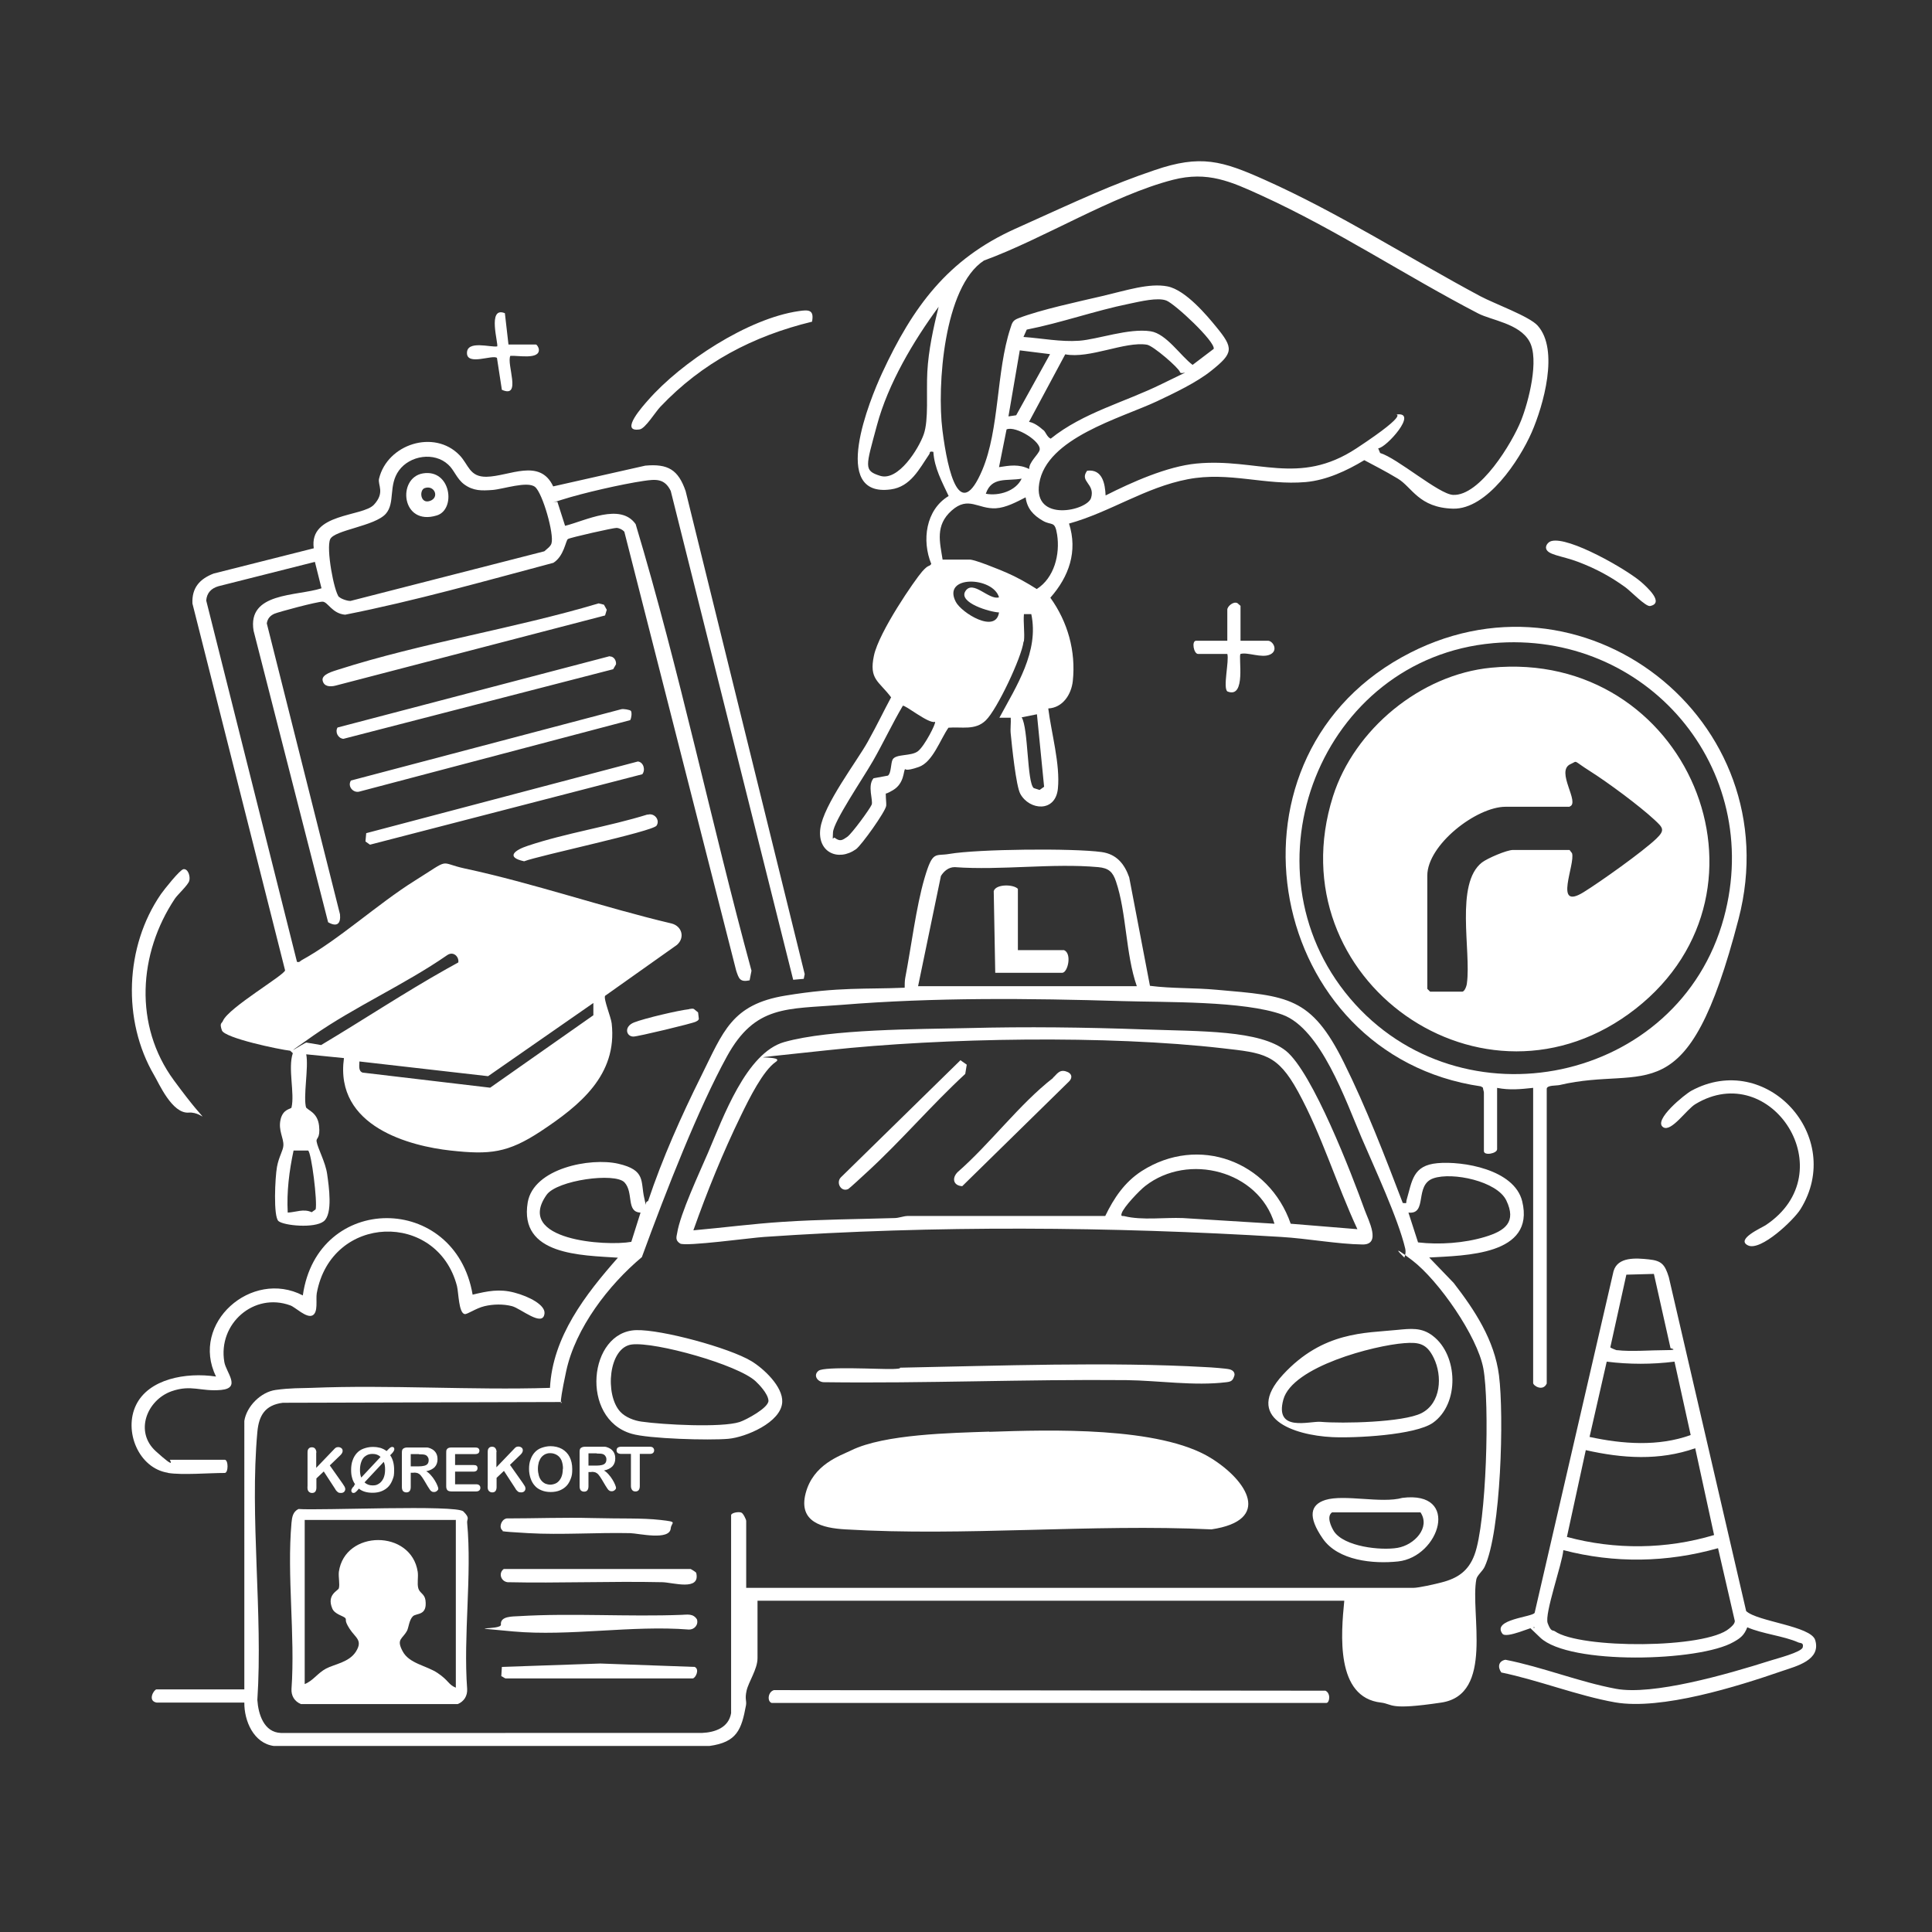
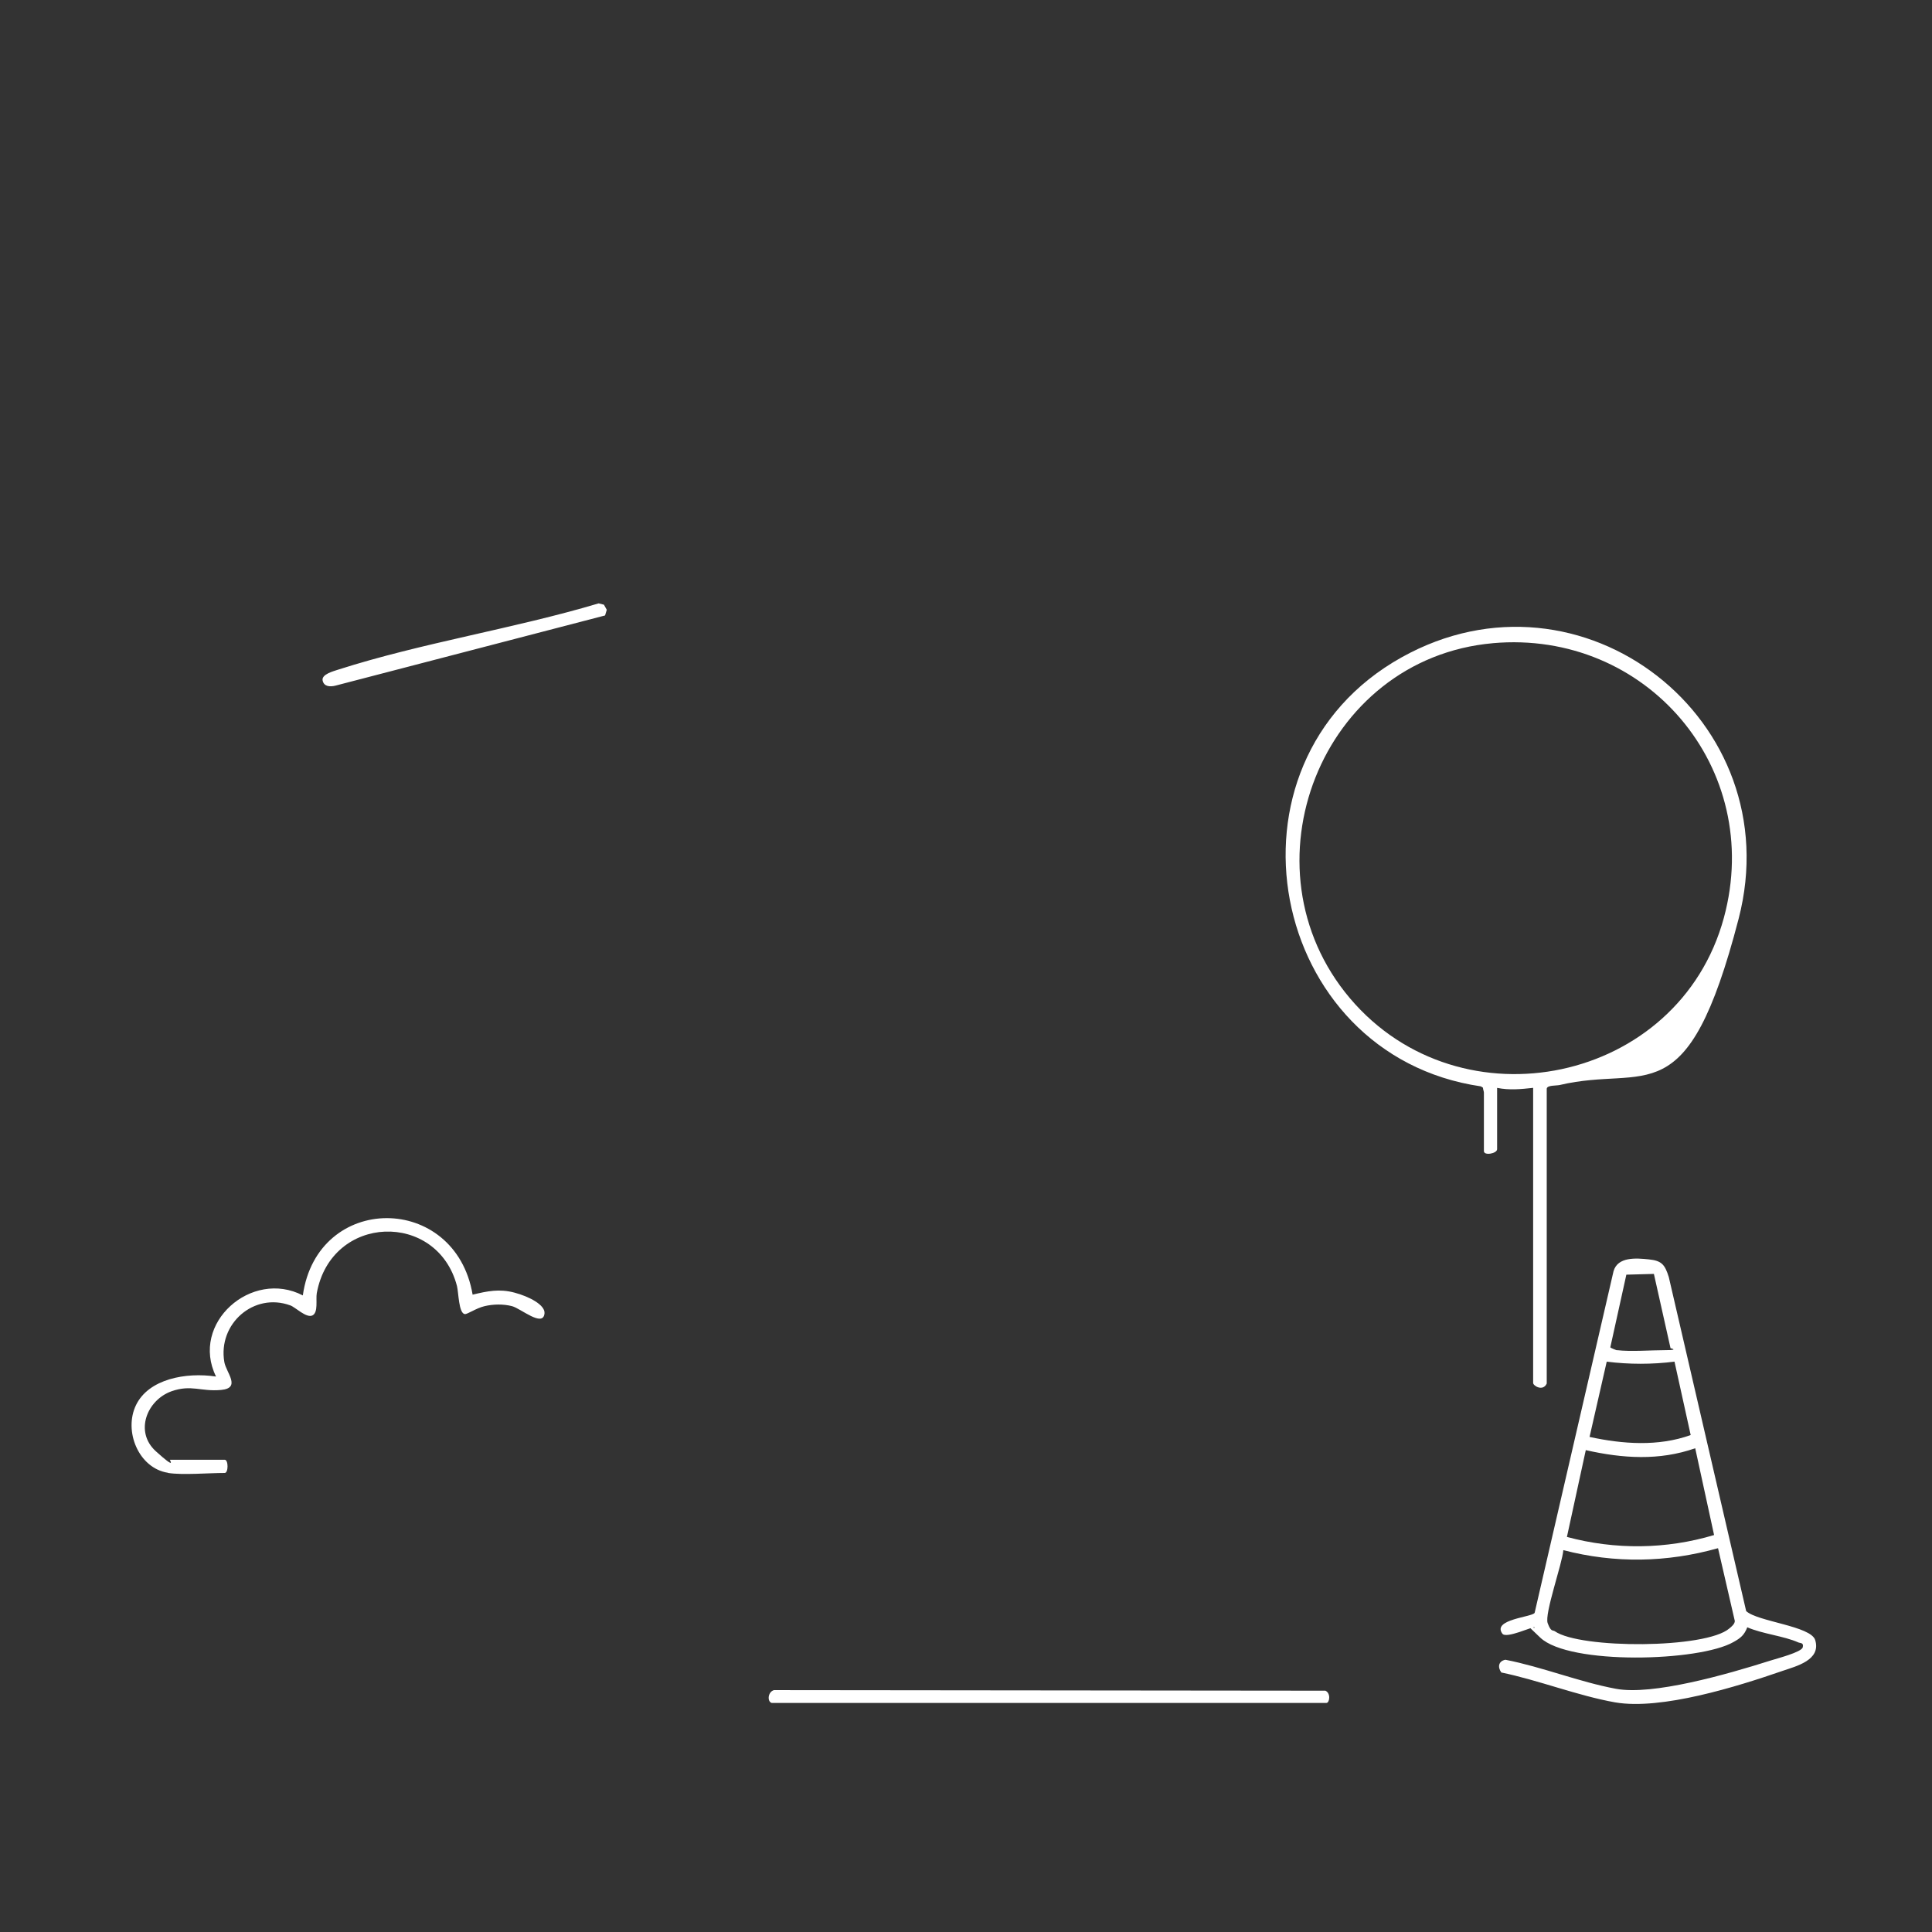
<svg xmlns="http://www.w3.org/2000/svg" id="Warstwa_1" version="1.1" viewBox="0 0 1024 1024">
  <rect x="0" y="0" width="1024" height="1024" fill="#333333" stroke="none" />
  <defs>
    <style>.st0{fill:#fff}</style>
  </defs>
-   <path d="M162.5 587.1c.4 1.3 5.8 2.4 6.6 9.5s-1.7 6.4-1.3 8.4c.6 3.7 4.7 10.9 5.6 17.3s3.1 21.1-1.8 25-21.2 2.3-24-.1-1.8-23.2-.8-28.7 3.3-8.7 3.4-11.4c.2-4-2.8-7.9-1.5-13.7s5.6-5.5 5.8-6.4c1.8-7.5-2-20.8.7-28.8l-1.4-1.3c-5.6-.6-34.8-6.7-36.2-10.8s0-3.5.6-5.1c3.1-7 32.6-24.2 32.9-26.7L102 319.9c-.4-8.2 3.7-13 11.2-15.9l53.1-13.4c-2.6-18.8 25.9-16.6 31.9-23.1s1.9-10.4 2.7-13.8c4.4-18.3 29.2-26.3 42.6-12.5 4.9 5 5.2 11.6 14.3 11.5 12.1-.2 28.3-10.1 35.4 5.1l48.8-11c12.1-1.1 17.5 2.2 21.4 13.5l63.1 256-.5 2.5-5.6.5-64.9-259.1c-3.3-6.8-8.1-6.2-14.4-5.3-11.5 1.7-32.1 6.4-43.1 9.9s-1.9.3-2.5 1.4l4 12.5c10.8-2.7 29.3-12.4 37.4-.9 23.4 77.9 40 158.1 61.4 236.7l-1 5.1c-5.2 1.1-5.7-1-7.1-5.1l-59.3-232.7c-1-1.1-2.6-1.9-4.1-2s-24.6 5.1-25.8 5.9-2 9-7.7 12.6c-36.5 9.7-73.4 20.2-110.4 27.5-6.9-.6-9.1-6.8-11.9-6.9s-23.6 5.5-25.6 6.4-3.6 2.4-4 5.1l38.8 154.2c.5 5-1.6 6.9-6.3 4.2l-39.5-154.5c-3.4-20.5 22.7-18.2 36-22.5l-3.5-14-51.1 12.9c-3.8 1.1-6.2 3.5-6.5 7.6l48.1 191.5c1.5.4 1.7-.5 2.5-.9 19.7-10.8 40.1-29.7 59.9-42.1s12.2-9.6 26.5-6.5c36.4 7.8 73.4 20.6 109.8 29.2 5.4 1.5 7 7.5 2.7 11.3l-38.1 27c-.9 1.7 3.1 11.2 3.5 14.6 3.1 27.4-16.9 43.5-37.6 57.2-17.5 11.5-26.9 12.5-47.8 10.2s-61.6-12.4-56.5-49l-20-2c1.4 6.9-1.8 22.8 0 28.5Zm17.3-270.7c.9 1 4.4 2.2 6 2.1l102.7-26.3c1.2-1.1 3.4-2.6 3.8-4.2 1.5-4.9-4.7-26.6-8.7-29.9s-17 1.2-22.6 1.6-10.1.6-15-3c-4-3-5.3-7.7-8.5-10.5-7.4-6.8-20.2-4.8-26 3.1s-1.9 17.2-7 23c-5.8 6.6-27.3 8.6-29.5 13.5s2 27.7 4.7 30.7Zm62.6 195.1c2-3.2-1.6-8.1-5.6-5.1-22.1 15.3-48.8 27.2-70.6 42.4s-4.1 3.2-3.7 3.8l7.7 1.3c22.3-13.3 44-27.7 66.6-40.4s5.3-1.6 5.5-1.9Zm72.1 20.1-55.8 38.8-68.2-7.8c0 1.9-.7 5.1 1.7 5.9l67.6 8 54.7-38.4v-6.5Zm-151.1 78.2h-7.8c-2.3 10.8-3.7 21.8-3.1 32.9 4.4-.2 8.4-2.2 12.7-.2l2.1-1.5c1-4-2.2-30.1-4-31.2Z" class="st0" />
-   <path d="M129.5 753.1c1.2-7.7 8.7-15.3 16.6-16.4s13.5-.9 18.9-1.1c41.8-1.7 84.7 1.3 126.5 0 1.4-27.1 18.8-49.5 36-69-19.3-1.3-52.5-1.2-47.8-29.3 3.1-18.1 33.2-23.9 48-20.5s11.7 9.4 13.8 18.3-.7 1.8 2 1.5c7.6-22.7 17.5-44.9 28.2-66.4 11.6-23.3 16-37.8 44.5-42.5s42.8-3.3 63.3-4.2c0-1.7 0-3.5.3-5.2 3.1-16 5.8-37.8 10.2-52.8s5.6-11.6 13.1-12.9c15.1-2.6 65.6-3.1 80.8-1 7.9 1.1 12.1 6.3 14.6 13.4l11 57.5c11.7 1.5 23.7 1 35.4 2.1 37.6 3.3 50 3.5 67.4 38.6 11.9 24 21.6 49.3 31.2 74.4 2.6.3 1.6 0 2-1.5 3-10.2 3.2-18.4 16.4-19.6s40.7 3.2 44.9 20.2c7 28.7-30.4 28.7-49.3 29.8l13 13.5c11.2 14.5 21.6 30.3 24 49 2.7 21.2 1.1 82.8-7.6 101.4-1.1 2.4-3.9 4.4-4.4 6.6-3.4 17.8 9.6 61.2-18.6 65.4s-25.4.8-31.9 0c-24.3-2.7-21.2-36.5-19.5-54h-311v30.5c0 5.8-4.8 12.6-5.8 17.2s.1 5.1-.3 7.7c-2.4 13-4.8 19.6-19.4 21.6H145.1c-10.7-1.5-15.7-13.3-15.6-23H83c-5-.9-1.4-7 0-7h46.5V752.9Zm473-230.5c-5.9-16.9-5.4-38.9-11-55.4-1.7-5.1-3.9-7.1-9.4-7.6-24.1-2.2-51.6 1.8-76.1 0-3.2 0-5.7 2.1-7.3 4.7l-12.1 58.4h116Zm-215 385.5v-105c0-1.3 4-2 5.4-1.4 1 .3 2.6 3.7 2.6 4.4v35.5H749c3 0 11.7-2 15.1-2.9 8.5-2.2 14.2-6 17.4-14.6 6.4-17.1 8.1-80.5 4.7-98.8-3.2-17.2-23.8-46.7-37.7-57.3s-3.9-1.3-4.1-1.4 1-2.1.4-4.8c-3.7-15.8-16.4-43-23.2-58.9-8.3-19.4-21.5-57.7-41.9-65.1s-62-6.5-84.8-7.2c-49.4-1.5-99.7-2-148.9 2-28.9 2.3-45.7 0-60.7 27.3s-32.1 70.8-45.1 106.4c-17.6 14.7-35.2 37.6-40.1 60.4s-1.8 15.9-2.6 16.4l-147.6.4c-9.4 1.2-12.7 6.7-13.5 15.5-4.1 45.2 3 96.2 0 142 .5 7.6 3.5 17.2 12.5 17.5H372c7-.3 14.2-2.8 15.5-10.5Zm-48-265.4c-7.8-.3-3.5-10.6-8.5-16s-35.8-1.2-41.3 6.6c-17.1 24.2 31.7 27.3 44.9 24.9l4.9-15.5Zm412.2 15.8c11.2 1.3 24.3.4 35.3-2.9s16.8-8 11.4-19.3c-4.9-10.3-28.6-15.2-38.6-11.8-10.4 3.5-2.9 19.3-13.3 18.2l5.1 15.8ZM542.5 340.1c-1 8.3-14 35.9-20 41.7-5.6 5.5-12.9 3.3-19.8 3.9-4.4 6.3-8.3 18.2-15.7 20.8s-7 .9-7.3 1.2c-.9.7-.3 7.5-6.4 11.1s-3.3.6-3.6.9c-.6.7.2 5.7 0 7.4-.4 3.1-13.1 20.9-16 23-9.5 6.7-20.6 1.6-18.9-11s19.5-35.8 25.1-45.9 8.2-15.8 12.4-23.6c-6.5-8.7-11.8-9.4-9.1-22.1s21.8-40.3 25.5-44.5 3.6-2.3 4.9-4.1c-5.1-12.3-3-28.7 9.2-36-3.5-7.5-7.6-14.9-8.1-23.4-2.4-.5-1.6.4-2.2 1.3-5.2 7.6-9.8 17.2-20.4 18.6-32.4 4.4-11.1-47.5-4.6-61.6 16.3-35.2 34.8-60.4 70.5-76.5s50.9-23.3 73.9-31.1c24.5-8.4 35.8-5 58.4 5.1 39.6 17.7 76.2 41.3 114.3 61.7 7.3 3.9 26.1 10.7 30.4 15.6 11.5 12.8 3 42.4-3.2 56.6-6.4 14.6-23.6 40.9-41.7 40.4s-21.7-11.4-29.2-15.9-11.9-6.6-17.8-9.8c-9.3 5.6-20 10.6-31 11.6-21.6 1.9-40.6-5.7-62.5-1.5-22.6 4.3-41.3 17.5-63 23.5 4.7 14.7 0 28.1-9.9 39.3 9.2 12.8 13.6 28.3 11.9 44.2-.8 7.1-5.3 14.1-13 14.5 1.6 12.9 6.4 29.7 5.1 42.5s-15.1 11.5-19.9 2.8c-2.3-4.1-4.5-25.7-5.1-31.9-.3-2.8.2-5.7 0-8.5h-6c9-16.7 21.1-35.1 16.9-54.9h-3.9c-.4 4.6.5 9.9 0 14.4Zm188-102.4 1 2.4c9.1 2.7 31.1 21.8 38.6 22.2 14.3.8 31.5-27.8 36.1-39.4 4-10 9.8-32.5 4.4-42s-20.1-11.1-27.2-14.8c-38.5-20-75-44.3-114.6-62.4-16.4-7.5-28.7-13.1-47.1-8.4-31.9 8.2-68.7 31.3-100.2 42.8-21.3 13.9-24.9 66.7-22 89.8s9.3 49 21.1 21.3c9.2-21.7 7.4-52.3 14.9-75.1 1-3.1 1.2-4.3 4.5-5.5 11.7-4.5 31.5-8.7 44.3-11.7s24.8-7 34.5-5.1 21.2 15.8 25.7 21.3c9.5 11.5 9.3 14-2.5 23.4-7.7 6.2-19.7 11.9-28.8 16.2-19.2 9-58.6 19.4-62.4 43.6-3.3 20.8 25.5 14.4 27.5 7.6 2.3-7.6-6.4-8.6-2.1-14.4 8.1-1 9.5 6.8 9.8 13.1 13.8-7 32.6-15.4 48.1-16.9 32.2-3.1 54.1 12.2 84.9-8.1s19.1-17.6 21.2-17.9c11.9-1.7-5.6 17.8-9.7 17.9Zm-188-59.1c9.8.7 19.7 2.7 29.5 2s26.3-6.8 37.9-5c8.3 1.3 15.8 13 22.2 17.8l11.2-8.5c.8-3.9-20.5-23.8-25.1-25.6s-13.9.5-19.7 1.7c-18.2 3.7-36 10.1-54.3 13.7l-1.7 3.8Zm-45-16c-13.4 18.2-26.8 40.8-32.7 62.8s-7.2 24 1.7 26.8c9.6 3 20.4-14.3 23.1-22s1.3-21.8 1.9-33.1 3.2-23.4 6-34.5Zm55.6 65.4c1.2 1.1 1.9 3.7 3.8 4.5 17.3-13.9 39.3-19.3 58.9-29s10.1-4.2 9.6-6.3-14.2-14-17.5-14.5c-11.6-1.9-30.4 7.6-43.3 5.1l-19.2 35.8c2.7.4 5.6 2.6 7.6 4.4Zm3.4-40.3-16-2-6 35 4.1-.6 17.9-32.3Zm-11 60.9c-.2-3.6 4.8-7.6 5.5-10 1.3-4.4-12.6-13.1-17.5-11l-4 20c5.7-.9 10.6-1.7 16 1Zm-4 5.1c-8 1.4-15.9-1.2-19 8 6.9 1.3 15.9-1.4 19-8Zm-42 42.9H514c2.8 0 15.7 5.3 19.2 6.8 5.6 2.4 11.1 5.5 16.3 8.8 9.3-5.9 12.4-18.4 10.8-28.8-1.2-7.7-2.8-4.6-7.6-7.4-5-2.9-8.3-6.4-9.1-12.4-4.7 2.4-10.4 5.5-15.8 5.8-9.5.5-14.5-6.7-23.4 1.2s-6.2 16.9-4.8 26Zm30 20c-3.2-11.1-30.4-11.9-22.9 2.4 3 5.8 21.2 17.1 22.9 5.6-4.5-.1-21.8-5.1-17.8-11.3s12.5 5 17.8 3.3Zm-34 66c-3.4 1.1-16-9.3-17-8.5-5.6 9.5-10.3 19.6-15.8 29.2s-20.9 32.1-21.2 37.9 0 2.1 1 2.9c2.8 2.1 4 1.2 6.5-.5s12.1-14.9 13-17.1-2.4-10.1 1-14l7.6-1.4c1.8-1.2 1.5-6.6 2.5-8.5 1.7-3.2 9.9-1.6 13.5-4.5s9.6-14.8 9-15.5Zm54-4-8 1.6c3.6 5.8 2.8 34.5 6.4 37.5l3.1 1 2.4-1.7-3.8-38.4Z" class="st0" />
  <path d="M812.5 576.6c-6.7.7-12.3 1.3-19 0v32.5c0 2.3-7 3.6-7 1v-31c0-.6-.5-1.8-.5-2.6l-1.1-.7c-113-16.5-143-171.1-42-227.4 95.4-53.2 206 33.1 178.6 138.6s-48.5 77.1-94.9 88.1c-1.9.4-6.5 0-6.8 1.9v156.3c-2 4.4-7.2 1.2-7.2-.3V576.5Zm-21.2-235.7c-91.2 8.1-134.4 118.9-75.8 188.2 58.7 69.3 174.4 45.1 198.2-42.7 21.5-79.3-41.2-152.7-122.5-145.5Zm4.4 545.5c-2-2.8-1.5-6 2.2-6.7 19.5 3.8 39.2 11.8 58.6 15.4s58.4-7.5 82-15c3.1-1 16.4-4.4 17-7s-1.3-2.1-2.4-2.6c-7.6-3.4-19-4.5-27-8-1.6 4.1-3.5 5.7-7.3 7.8-18 10.4-87 12.3-102.4-2.3s-2.7-3.3-3-5.5c-.9-.6-15 6.2-17.1 3.4-5.7-7.7 16.2-8.8 17.1-11.1l41.8-181c2.2-7.8 12-7 18.7-6.3s8.5 2.6 10.6 9.4l41 177c5.9 5.6 34.4 7.9 36.6 15.4 3.2 10.6-10 13.8-17.3 16.3-24 8.3-64.2 20.9-88.7 16.7-19.8-3.5-40.7-11.8-60.6-15.9ZM857 715.6c7.3.9 18.2 0 26 0s1.6-1.1 2.4-1.1l-8.8-39.3-14.6.4-8.5 38.5c0 .3 3.1 1.5 3.6 1.6Zm30.5 6.1c-11.8 1.5-24.1 1.5-35.9 0l-9.1 39.9c17.5 3.8 36.4 5.2 53.6-1l-8.6-39Zm11 45.9c-19.1 6.7-38.5 5.4-58 1l-10 46c25.5 6.9 52.7 6.6 78-1l-10-46Zm12 53c-27 7.6-54.7 8.1-81.9 1-.5 7-10.1 33.8-8.3 38.7s2.7 3.5 3.8 4.3c13.5 9.4 80.1 9.3 92.5-1.5 1.2-1 2.8-2.3 2.9-3.9l-8.9-38.6ZM89 780.6c-15.5-2.4-23.6-22.1-16.9-35.9s26.3-17.5 42.4-15.1c-13.9-28.3 18.9-57.1 46-43 7.7-54.6 80.8-54.5 90-.4 7.9-1.9 14.1-3.2 22.1-1.1s16.4 6.6 16 11c-.7 7.7-12.6-2.6-17.2-3.8s-10-1.1-14.6 0-9.1 4.4-10.5 4.2c-3.2-.6-3.2-11.2-4.1-14.9-10.4-39.8-66.6-38.3-74.3 3.8-.6 3.4.9 10.2-2.3 11.8s-9.1-4.4-11.7-5.3c-19.3-7.1-38.5 9.7-35 30 .9 5.5 9.1 13.8-1.7 14.8s-15.7-3-26.3.7c-13.1 4.7-19.7 21.5-8.3 31.8s7.1 4.5 7.5 4.5h29c2 0 2 7 0 7-8.5 0-22.3 1.2-30 0Zm320 122c-2.5-.8-2-5.9 1.2-6.8l292.3.3c3 1.4 2.2 6.5.5 6.5H409Zm-91.7-582.8 2.8.7 1.5 2.7-.9 3-142.9 37.2c-2.8.7-6.1.6-6.8-2.7s5.6-4.9 8.3-5.8c44.4-14.2 93.1-21.7 138-35.1Z" class="st0" />
-   <path d="M881.6 597.5c-5.8-3.6 11.5-17.6 14.9-19.4 39.7-21.5 81.7 24.3 57.8 62.8-3.6 5.8-21.1 22.4-27.8 19.2s7.1-9.3 9.3-10.7c42.2-28 3-88.5-37.2-64.2-4.7 2.8-12.7 14.9-17 12.3ZM334.4 376.8c.6.9.3 3.8-.4 4.9l-143.3 37.8c-3.4 1.1-6.7-2.7-4.7-5.8l143.3-37.8c1.1-.3 4.7.3 5.1.9Zm5.9 33.6-144.2 37.3-2.4-1.7.4-4.4 144-38c3.1.4 4.1 4.6 2.3 6.8Zm-17.1-62.5c2.2 0 3.5 2.2 3.3 4.2l-1.5 2.6-143 36.9c-2.9-.3-4.5-3.6-3.1-6l144.2-37.8ZM97.1 460.7c2.6-.5 3.9 3.9 3.2 6.2s-6.2 7.3-7.6 9.4c-19.4 29.1-21.8 67.3-.6 96.2s16.7 16.5 7.9 17.2-15.8-15.6-18.3-19.8c-17-29-15.5-68.3 3.6-96 1.6-2.3 10-12.9 11.9-13.2Zm333.3-290.2c-31.3 7.6-58.2 21.7-80.4 45.1-2.6 2.7-8 11.6-11 12-11.1 1.7 2.3-13 4.5-15.5 17.7-20.2 52.9-43.3 79.8-47.2 5.3-.8 8.3-.8 7.1 5.6Zm-87.1 261.3c3.4-1.1 6.7 2.7 4.7 5.8s-62.1 15.8-70.2 18.9c-10.1-2.2-4.8-6 1.9-8.2 20.3-6.8 43-10.2 63.5-16.6Zm314.2-92.2H672c2.7 0 5.7 5.2 1.2 7.3s-11.9-1.4-15.7-.3c-1.3 1.3 3.2 23.9-6.9 19.9-2.6-1.6 1-16.4-.1-19.9H635c-2.3 0-3.6-7-1-7h16.5v-16.5c0-1.7 3.3-4.6 5.4-3.4l1.6 1.4v18.5Zm164.7-52.8c9.2-2.7 40.2 15.1 47.8 21.8 2.7 2.4 12.4 11 4.6 12.6-2.3.5-10.4-8-13.2-10-7.9-5.7-15.6-9.8-24.7-13.3s-17.3-3.7-17.3-7.8c.1-1.5 1.4-2.9 2.8-3.3ZM269.5 182.6H284c.6 0 1.5 1.6 1.6 2.5.6 5.7-11.2 3.2-15.1 3.5-2.2 4.3 6.2 22.8-4.5 18l-2.6-16.9c-2.3-1.9-15.9 4.3-15.9-2.6s12.5-2.9 16-3.5c.9-.9-5.5-21.5 4.1-17.6l1.9 16.6Zm95.8 352.2c.8 0 1.6-.4 2.5 0l2.2 1.8.4 3.4c-.2.9-.9 1.1-1.6 1.5-1.5.9-31.1 8-33.1 7.9-3.8 0-5.2-5.3.4-7.5s23.6-6.4 29.1-7ZM224.2 250.9c14.9-2.4 17.6 19.2 7.3 22.3-18.8 5.8-21.2-20-7.3-22.3Zm.9 7.8c-3 1-2.4 8.6 2.8 6.8s2.4-8.6-2.8-6.8Zm299.2 500.2c32-1.1 90.4-2.9 117.5 13.9 19.4 12 32.5 33 .3 37.8-63.7-3-130.8 3.8-194.1 0-11.9-.7-25-3.7-21-19.1s18.3-19.9 24.2-22.8c17.6-8.6 53.1-9.2 73.1-9.9Zm-11-214c30.9-.8 61.9-.4 92.7.7s61.7.3 75.6 11.4c14.1 11.4 34.9 65.4 41.7 84.3 2 5.5 9 18.5-1.2 18.3-13.4-.2-29.3-3.2-43.1-4-89.9-5.5-184-6.2-274 0-6.5.4-41.7 5.2-44.5 3.5s-1.9-3.7-1.6-5.5c1.6-10.3 11.9-32.2 16.4-42.7 7.9-18.4 20.2-52.9 40.4-58.6 24.4-6.9 71-6.8 97.6-7.4Zm206.2 106.7c-11.1-23.8-18.9-50-31.5-73-11-20.1-18.2-20.5-40-23-60.8-7-148-5.6-209 1s-21.1 1.6-27.8 6.2-14 19.2-18.5 28.5c-9.6 19.7-17.9 40.2-25.2 60.8 15.8-1.4 31.7-3.5 47.5-4.5 19.7-1.3 39.4-1.4 59-2 2.4 0 4.6-1 6.9-1.1h104.9c4.6-9.5 10.2-17.9 19.3-23.8 30.1-19.3 67.5-5.3 79 27.9l35.4 2.9Zm-44-3c-8.4-28.1-45.7-37.8-68.5-20-3 2.3-11.5 11.2-12.5 14.5-.6 2 .6 1.2 1.5 1.5 9.4 2.3 21.2.6 31 1l48.5 3ZM158.2 799.8c10.7.9 83.7-2.4 87.4 1.3s1.8 3.8 2 6c2.6 27.9-2.1 59.8 0 88.1.2 3.6-1.6 6.6-5 8h-83.1c-3.4-1.4-5.2-4.4-5-8 2-28.4-2.5-60.1 0-88.1.3-3 .7-5.8 3.7-7.3Zm83.3 5.8h-80v87c4.5-1.8 6.8-5.8 11.3-8.2s12.3-3.3 15.9-9.1c3.7-6-.3-7.2-3.4-12s-1.4-4.6-2.3-5.7-5.7-2-6.9-5.1c-3.1-7.4 3.2-9.4 3.5-10.7.6-2.2-.3-5.9 0-8.7 3.2-22.4 38.4-22.5 41.8 0 .4 2.8-.4 6.1.3 8.7s3.3 2.9 3.8 6.3c1.1 8.5-4.8 6.7-6.7 8.6s-2.2 5.8-3 7.5c-2.5 4.7-5.9 4.4-2.4 11s12.5 7.5 18.5 11.5 5.7 6.2 9.7 7.8v-89ZM337.2 705c13.4-.4 49.4 9.4 61 16.4 6.5 3.9 16.8 13.5 16.4 21.7-.5 10.8-19.4 18.7-28.6 19.5-10 .9-42.4 0-51.3-2.7-27.4-8-22.8-54.2 2.5-54.9Zm-8.4 43.3c2.7 2.9 7.4 4.7 11.3 5.2 11.1 1.6 42.2 3.3 51.9.2 3.4-1.1 15.6-7.6 15.3-11.4s-5.3-8.8-6.8-10.2c-9.4-8.8-53.2-21-65.6-19.5s-14.5 26.7-6.1 35.7Zm411.5-43.4c7.4-.7 13.2-1.5 19.2 3.2 13.3 10.2 14.2 35.9 0 46-9.4 6.6-41.5 8.2-53.5 7.6-20.3-1-47.2-10.1-26-33.1s43.7-22 60.3-23.7Zm4 7c-16 1.2-59.3 12.4-64.1 29.9s13.9 11.3 19.8 11.8c11.5 1 43.7.3 53.4-4.6 10.4-5.3 11.2-19.7 6.5-29.3-3.7-7.6-7.8-8.4-15.6-7.8Zm-267 13c51.5-1 110.8-3.2 161.7-.3 2.6.1 11 .7 12.8 1.2s2.7 1.7 2.5 3.1c-.8 2.7-1.5 3.4-4.3 3.7-17 2.1-36-.9-53-1.1-53.4-.5-106.7 1.8-160.1 1.1-3.5.1-6.2-3.7-3-6.1s33-.7 39.1-.9 3.1-.7 4.3-.7Zm266 69c30.9-3.9 19.8 31.3-2.3 33.7-13.2 1.4-31.8-.4-39.9-12.1s-6.6-18 1.4-20.5c10.1-3.1 29.7 2 40.8-1.1Zm-37.3 7.7c-3 2.1-.6 7.4 1 10 5.4 8.2 24.8 10.3 33.7 8.8s17.6-10.7 12.2-18.8h-47Zm-344.7 54.3c3-.1 6.1-.8 8.1 2.4.9 2.9-1.4 5.5-4.3 5.4-30.2-2.4-63.2 3.7-93.1 1s-6.2-.5-6.5-3.6c-.5-4.6 6.3-4.3 9.5-4.5 28-1.7 57.9.4 86.4-.7ZM267 831.6h99c.2 0 2.8 1.6 3 2 2.4 9.9-12.4 5.1-18 5-27.3-.6-54.7.6-82 0-3.6-.5-4.9-4.9-2-7Zm1 58c-.5 0-1.6-1-2.3-1.2l.3-4.9 52.2-1.8 50 1.8c2.8 1.3.4 6.1-1.1 6.1h-99Zm.2-84.8c15.3 0 30.6-.6 45.8-.2s26.2-.1 36 1 5.8 1.1 5.5 4.5c-.6 6.6-17.1 2.6-21.5 2.5-17.8-.4-36.4 1-54 0s-13-1.1-13.6-1.4c-2.2-1.5-.7-5.7 1.8-6.3Zm271.3-301.2H564c4.3 1.9 1.9 12-1 12h-35.5l-.8-43.3c1.1-3.8 10.4-3.7 12.8-1.2v32.5Zm250.8-149.7c103.9-10.1 157.3 117.4 76.7 180.7-80.3 63-191.2-15.5-160.5-112.5 11.3-35.6 46.5-64.6 83.8-68.2Zm41.7 73.7h-34c-15.5 0-41.5 20.2-41.5 36.5v60l1.5 1.5h17c1.3 0 2.4-3.1 2.5-4.5 2.3-17.1-6.4-52.8 8-64 2.9-2.2 13.1-6.6 16.4-6.6h30l1.3 1.7c1.9 5.8-10.1 30.7 6.1 20.7 8.9-5.5 31.4-21.5 38.6-28.4 4.8-4.6 3.5-5.8-1-10-8.1-7.5-24.7-19.8-34.2-25.8s-6.2-5.5-10.3-3.7c-8.2 3.7 5.4 20.6-.5 22.5Z" class="st0" />
-   <path d="m509 561.9 3.4 2.4-.8 4.9c-17.9 16.5-34.1 35.6-52 52-1.5 1.4-9.4 8.7-10 9-3.8 1.8-6.6-3.3-4-6.1l63.5-62.2Zm49.1 9.3c1.9-1.5 3.1-4.4 6.7-3.4s3.7 3.6 1.8 5.4L510 628.7c-4.8-.3-5.6-4.3-2.4-7.5 17.2-15 32.8-36.1 50.6-49.9ZM167.6 769.8v8.2l9.3-9.7c.4-.5.8-.8 1.1-1 .3-.2.7-.3 1.3-.3s1.2.2 1.7.6.6.9.6 1.5-.4 1.4-1.1 2.1l-5.7 5.5 6.7 9.5c.5.7.8 1.2 1.1 1.7s.4 1 .4 1.4-.2 1-.6 1.4-1 .6-1.7.6-1.2-.1-1.6-.4c-.4-.3-.8-.7-1.1-1.1-.3-.5-.5-.9-.8-1.3l-5.6-8.6-3.9 3.7v4.8c0 1-.2 1.7-.6 2.2-.4.5-1 .7-1.7.7s-.8-.1-1.2-.3c-.4-.2-.7-.5-.9-.9-.2-.3-.2-.6-.3-1s0-1 0-1.7V770c0-1 .1-1.7.6-2.2.4-.5 1-.7 1.7-.7s1.3.2 1.7.7c.4.5.7 1.2.7 2.2Zm20 17.5.6-.6c-.7-1-1.3-2.2-1.6-3.5-.4-1.3-.5-2.7-.5-4.2s.2-3.5.8-5c.5-1.5 1.3-2.8 2.2-3.8 1-1.1 2.2-1.9 3.6-2.4s3-.9 4.8-.9 2.9.2 4.1.5c1.2.4 2.3.9 3.3 1.7l.4-.4c.7-.7 1.2-1.2 1.5-1.4.4-.3.7-.4 1.1-.4s.6.1.8.3c.2.2.3.5.3.9 0 .6-.5 1.5-1.5 2.5l-.7.7c1.4 2 2.1 4.6 2.1 7.7s-.2 3.5-.7 4.9-1.2 2.8-2.2 3.9c-1 1.1-2.2 1.9-3.6 2.5-1.4.6-3.1.9-4.9.9-3 0-5.5-.7-7.3-2.2l-.3.4c-.3.3-.5.6-.8.9-.3.3-.6.5-.8.7-.3.2-.6.3-1 .3s-.6-.1-.8-.4c-.2-.2-.3-.5-.3-.8 0-.4.1-.8.4-1.2.2-.4.6-.9 1.2-1.4Zm3.9-4.2 10.2-10.9c-.5-.5-1.1-.9-1.9-1.2-.8-.3-1.6-.4-2.4-.4-1.3 0-2.5.3-3.5 1-1 .6-1.8 1.6-2.3 2.9-.5 1.3-.8 2.7-.8 4.5s.2 3 .7 4.2Zm11.9-8.3-10.2 10.9c1.2 1.1 2.6 1.6 4.3 1.6s2.3-.3 3.3-.9c1-.6 1.8-1.6 2.4-2.8.6-1.3.9-2.8.9-4.7s-.2-2.8-.7-4.1Zm16 5.8h-1.7v7.5c0 1-.2 1.7-.6 2.2s-1 .7-1.7.7-1.3-.2-1.8-.7c-.4-.5-.6-1.2-.6-2.2v-18c0-1 .1-1.8.6-2.2s1.2-.7 2.2-.7h10.4c.8 0 1.4.3 2 .5.7.3 1.4.7 2 1.3.6.6 1 1.2 1.3 2 .3.8.4 1.6.4 2.4 0 1.7-.5 3.1-1.5 4.2-1 1-2.5 1.8-4.5 2.2.8.4 1.6 1.1 2.4 2 .8.9 1.5 1.8 2.1 2.8.6 1 1.1 1.9 1.4 2.7.3.8.5 1.3.5 1.6s0 .6-.3.9c-.2.3-.5.5-.8.7-.3.2-.7.3-1.2.3s-1-.1-1.3-.4c-.4-.2-.7-.6-.9-.9-.3-.4-.6-.9-1.1-1.7l-1.9-3.2c-.7-1.2-1.3-2-1.8-2.6-.5-.6-1.1-1-1.6-1.2-.6-.2-1.3-.3-2.1-.3Zm2.7-9.9h-4.4v6.5h4.2c1.1 0 2.1-.1 2.9-.3.8-.2 1.4-.5 1.8-1 .4-.5.6-1.1.6-2s-.2-1.2-.5-1.7-.8-.9-1.4-1.1c-.6-.2-1.6-.3-3.3-.3Zm29.8 0h-10.7v5.8h9.8c.7 0 1.3.1 1.6.4.4.3.5.8.5 1.3s-.2 1-.5 1.3c-.4.3-.9.5-1.6.5h-9.8v6.7h11.1c.7 0 1.3.1 1.7.5.4.3.6.8.6 1.4s-.2 1-.6 1.4c-.4.3-.9.5-1.7.5h-12.9c-1 0-1.8-.2-2.2-.6-.5-.5-.7-1.2-.7-2.2v-17.6c0-.7 0-1.2.2-1.7.2-.4.5-.7.9-.9.4-.2 1-.3 1.7-.3h12.5c.8 0 1.3.1 1.7.4.4.3.6.8.6 1.3s-.2 1-.5 1.3c-.4.3-.9.5-1.7.5Zm11.2-1.2v8.2l9.3-9.7c.4-.5.8-.8 1.1-1 .3-.2.7-.3 1.3-.3s1.2.2 1.7.6.6.9.6 1.5-.4 1.4-1.1 2.1l-5.7 5.5 6.7 9.5c.5.7.8 1.2 1.1 1.7s.4 1 .4 1.4-.2 1-.6 1.4-1 .6-1.7.6-1.2-.1-1.6-.4c-.4-.3-.8-.7-1.1-1.1-.3-.5-.5-.9-.8-1.3l-5.6-8.6-3.9 3.7v4.8c0 1-.2 1.7-.6 2.2-.4.5-1 .7-1.7.7s-.8-.1-1.2-.3c-.4-.2-.7-.5-.9-.9-.2-.3-.2-.6-.3-1s0-1 0-1.7v-17.4c0-1 .1-1.7.6-2.2.4-.5 1-.7 1.7-.7s1.3.2 1.7.7c.4.5.7 1.2.7 2.2Zm28.5-3c2.4 0 4.5.5 6.3 1.5 1.7 1 3.1 2.4 4 4.2.9 1.8 1.4 3.9 1.4 6.4s-.2 3.5-.7 4.9-1.2 2.8-2.2 3.9c-1 1.1-2.2 1.9-3.6 2.5-1.4.6-3.1.9-4.9.9s-3.5-.3-4.9-.9c-1.5-.6-2.7-1.4-3.6-2.5-1-1.1-1.7-2.4-2.2-3.9-.5-1.5-.8-3.1-.8-4.9s.2-3.5.8-5c.5-1.5 1.3-2.8 2.2-3.8 1-1.1 2.2-1.9 3.6-2.4s3-.9 4.8-.9Zm6.8 12c0-1.7-.3-3.2-.8-4.5-.6-1.3-1.4-2.2-2.4-2.8-1-.6-2.2-1-3.5-1s-1.8.2-2.6.5c-.8.4-1.5.9-2.1 1.6-.6.7-1 1.6-1.4 2.6-.3 1.1-.5 2.3-.5 3.6s.2 2.5.5 3.6.8 2 1.4 2.7c.6.7 1.3 1.2 2.1 1.6.8.3 1.7.5 2.6.5s2.3-.3 3.3-.9c1-.6 1.8-1.6 2.4-2.8.6-1.3.9-2.8.9-4.7Zm15.2 1.7h-1.7v7.5c0 1-.2 1.7-.6 2.2s-1 .7-1.7.7-1.3-.2-1.8-.7c-.4-.5-.6-1.2-.6-2.2v-18c0-1 .1-1.8.6-2.2s1.2-.7 2.2-.7h10.4c.8 0 1.4.3 2 .5.7.3 1.4.7 2 1.3.6.6 1 1.2 1.3 2 .3.8.4 1.6.4 2.4 0 1.7-.5 3.1-1.5 4.2-1 1-2.5 1.8-4.5 2.2.8.4 1.6 1.1 2.4 2 .8.9 1.5 1.8 2.1 2.8.6 1 1.1 1.9 1.4 2.7.3.8.5 1.3.5 1.6s0 .6-.3.9c-.2.3-.5.5-.8.7-.3.2-.7.3-1.2.3s-1-.1-1.3-.4c-.4-.2-.7-.6-.9-.9-.3-.4-.6-.9-1.1-1.7l-1.9-3.2c-.7-1.2-1.3-2-1.8-2.6-.5-.6-1.1-1-1.6-1.2-.6-.2-1.3-.3-2.1-.3Zm2.7-9.9h-4.4v6.5h4.2c1.1 0 2.1-.1 2.9-.3.8-.2 1.4-.5 1.8-1 .4-.5.6-1.1.6-2s-.2-1.2-.5-1.7-.8-.9-1.4-1.1c-.6-.2-1.6-.3-3.3-.3Zm28 .3h-5.2v17c0 1-.2 1.7-.6 2.2-.4.5-1 .7-1.7.7s-1.3-.2-1.7-.7c-.4-.5-.7-1.2-.7-2.2v-17h-5.2c-.8 0-1.4-.2-1.8-.5s-.6-.8-.6-1.4.2-1.1.6-1.4 1-.5 1.8-.5h15.1c.8 0 1.4.1 1.8.5.4.4.6.8.6 1.4s-.2 1.1-.6 1.4c-.4.4-1 .5-1.8.5Z" class="st0" />
</svg>